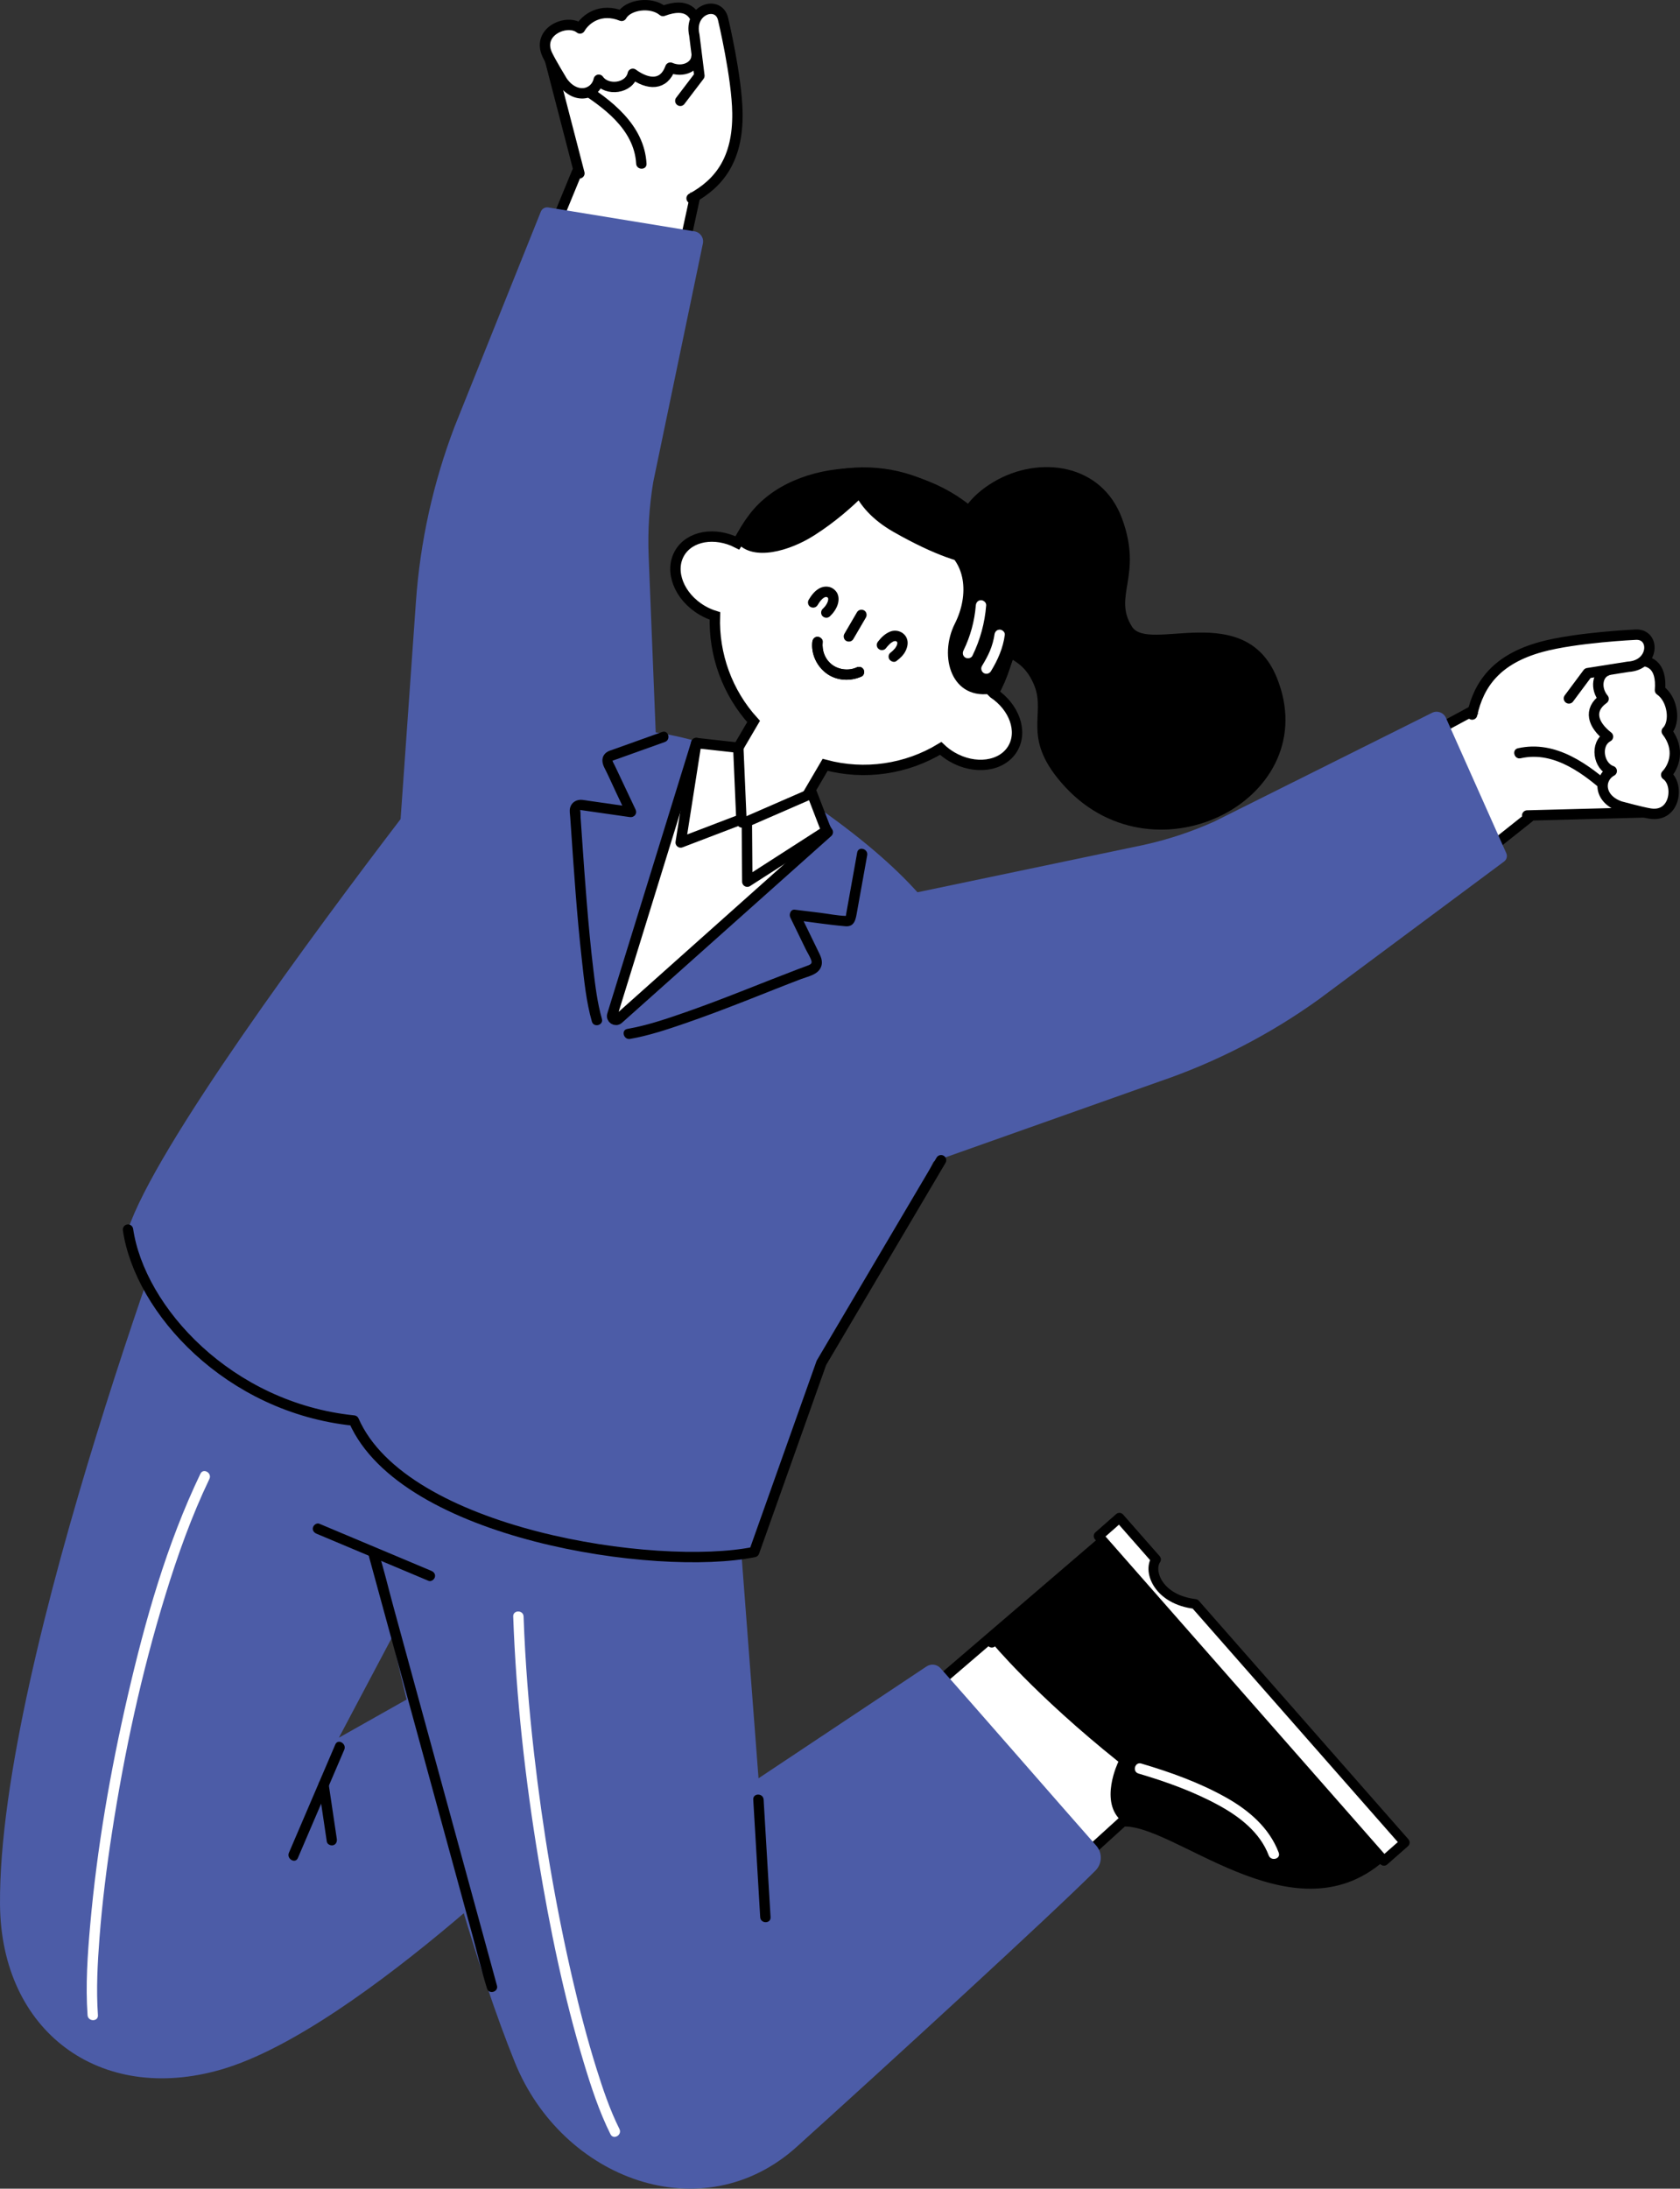
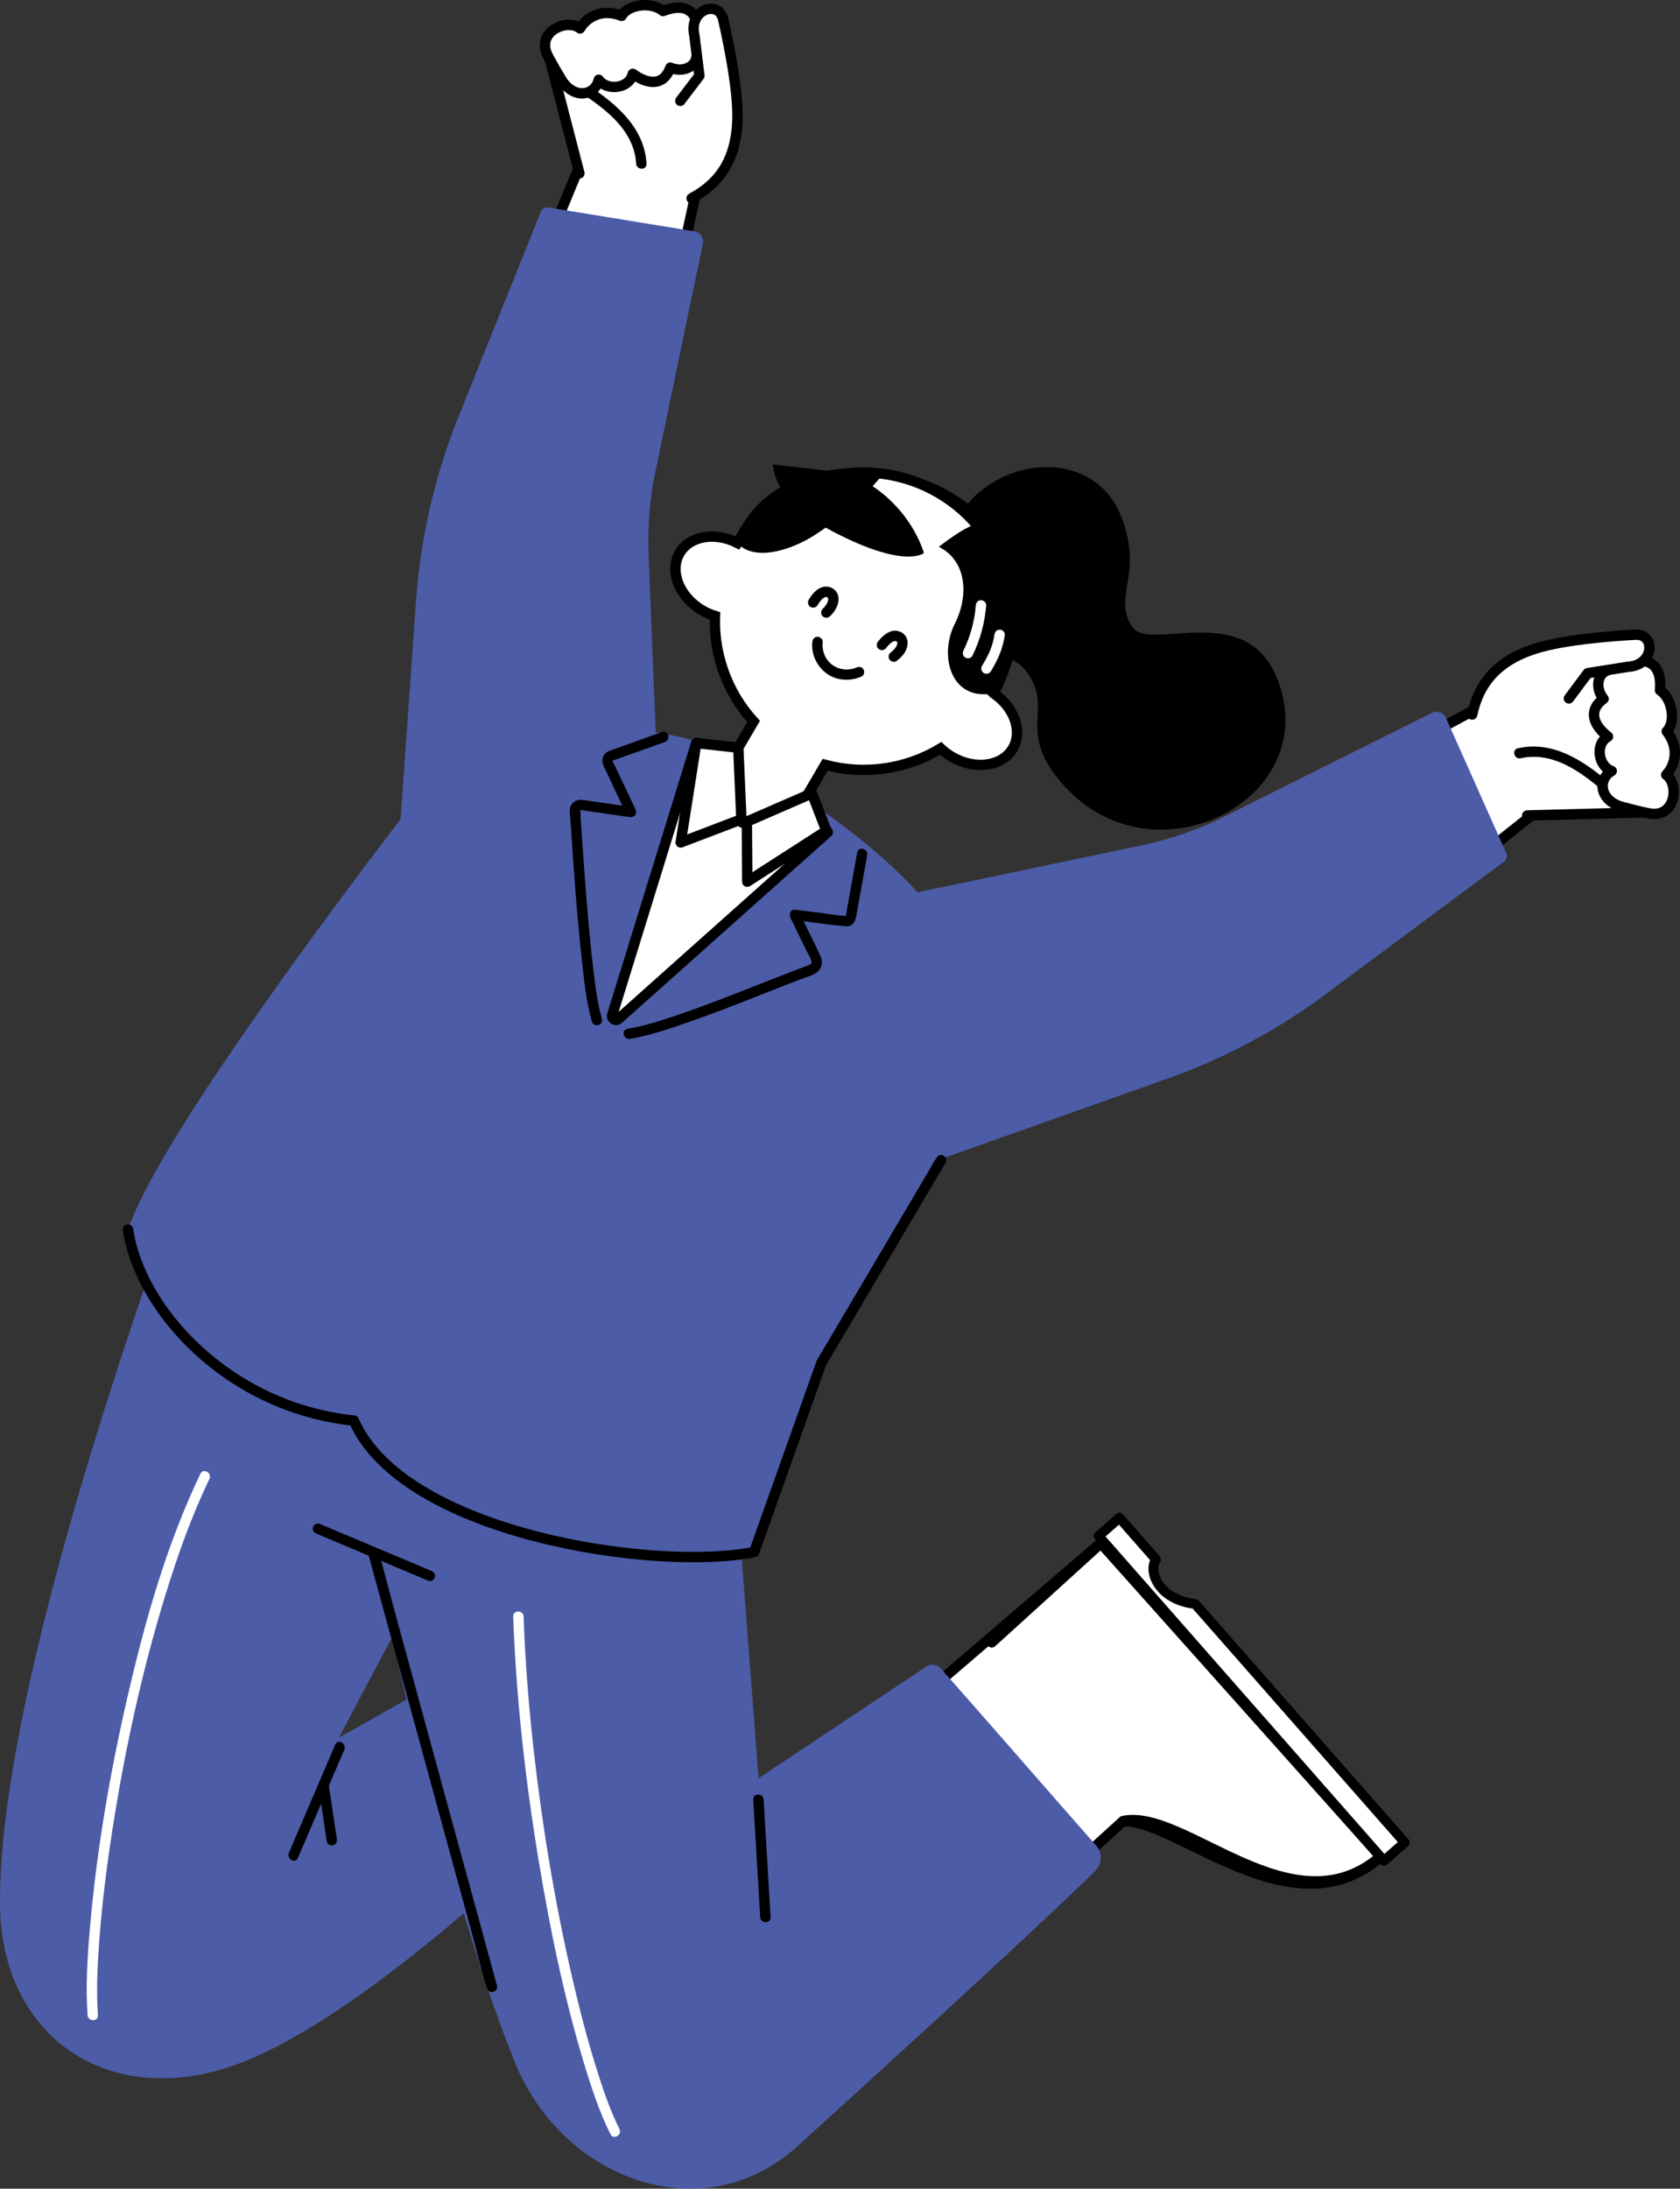
<svg xmlns="http://www.w3.org/2000/svg" id="_レイヤー_2" data-name="レイヤー 2" viewBox="0 0 242.945 316.366">
  <rect x="0" y="0" width="242.945" height="316.366" fill="#333333" stroke="none" />
  <defs>
    <style>
      .cls-1, .cls-2 {
        stroke-width: 1.5px;
      }

      .cls-1, .cls-2, .cls-3, .cls-4, .cls-5, .cls-6, .cls-7 {
        stroke: #000;
      }

      .cls-1, .cls-2, .cls-4, .cls-5, .cls-6, .cls-7 {
        stroke-linejoin: round;
      }

      .cls-1, .cls-8, .cls-3, .cls-6, .cls-7 {
        fill: #fff;
      }

      .cls-2, .cls-4, .cls-5 {
        fill: none;
      }

      .cls-9 {
        fill: #4c5ca7;
      }

      .cls-3 {
        stroke-miterlimit: 10;
      }

      .cls-3, .cls-5, .cls-7 {
        stroke-width: 1.5px;
      }

      .cls-4, .cls-5, .cls-6, .cls-7 {
        stroke-linecap: round;
      }

      .cls-4, .cls-6 {
        stroke-width: 1.417px;
      }
    </style>
  </defs>
  <g id="_レイヤー_23" data-name="レイヤー 23">
    <g>
      <path d="M149.572,99.091c-2.085-5.143-5.778-3.253-8.435-8.68-4.753-9.709-4.646-16.512,2.62-20.791,6.435-3.79,15.564-2.717,18.519,5.379,3.026,8.29-1.399,11.117,1.42,15.585,2.393,3.793,16.324-3.971,20.939,7.355,7.053,17.31-17.315,30.097-30.562,15.853-6.552-7.044-2.76-10.409-4.501-14.701Z" />
      <path d="M108.371,74.364c6.515-8.579,22.545-8.839,31.831-1.372,8.976,7.218,9.883,20.655,2.192,29.316-7.691,8.661-21.149,9.267-30.059,1.354-8.909-7.913-10.969-20.074-3.964-29.299Z" />
      <path d="M131.771,146.245c.449-4.448.614-9.047.104-13.492-.173-1.505-.412-3.032-.966-4.45-.347-.889-1.798-.502-1.446.399,1.002,2.566,1.115,5.477,1.172,8.199.054,2.58-.04,5.164-.228,7.737-.039.536-.081,1.072-.135,1.607-.097.959,1.403.953,1.5,0h0Z" />
-       <path d="M132.793,259.488c-6.008,3.888-13.002,6.081-19.979,7.452-6.526,1.282-13.242,1.866-19.891,1.623-2.553-.093-5.14-.284-7.631-.882-.938-.225-1.338,1.22-.399,1.446,2.271.545,4.627.764,6.954.887,3.072.163,6.156.115,9.226-.076,7.287-.454,14.609-1.676,21.537-4.018,3.821-1.292,7.548-2.941,10.941-5.137.807-.522.057-1.821-.757-1.295h0Z" />
      <path class="cls-3" d="M139.148,284.372l23.275-21.148c8.89-1.893,24.612,16.29,37.37,5.016l-40.593-45.212-41.958,35.98" />
      <g>
-         <path d="M162.31,263.324c6.966-.025,24.569,16.356,37.357,5.115l-40.473-45.32-15.767,14.322s6.128,7.465,18.304,17.207c0,0-2.892,5.897.58,8.675Z" />
        <path class="cls-4" d="M162.31,263.324c7.605-.584,24.569,16.356,37.357,5.115l-40.473-45.32-15.767,14.322" />
        <path class="cls-6" d="M203.139,266.331l-3.004,2.641-41.263-46.943,3.004-2.641,5.293,6.021c-1.197,1.762.388,5.823,5.66,6.439,7.578,8.621,30.31,34.483,30.31,34.483Z" />
        <path class="cls-8" d="M184.917,267.796c-1.356-3.59-4.311-6.114-7.581-7.955-3.835-2.159-8.09-3.69-12.3-4.928-.928-.273-1.324,1.174-.399,1.446,3.974,1.169,7.963,2.601,11.606,4.591,3.024,1.652,5.971,3.918,7.227,7.245.338.895,1.788.507,1.446-.399h0Z" />
      </g>
      <path class="cls-9" d="M70.913,238.827l-21.905,12.352,31.466-59.396-52.313-25.811S-.275,239.808.002,275.279c.143,18.327,14.42,28.965,32.02,23.853,20.192-5.865,52.318-38.525,52.318-38.525l-13.427-21.78Z" />
      <path class="cls-9" d="M133.99,240.878l-24.299,16.168-5.98-78.427-69.105-3.039-.718,40.016,20.123,8.947s9.623,46.745,20.425,73.52c6.857,16.997,27.188,24.517,40.795,12.238,13.297-11.999,36.707-33.443,43.178-39.908.991-.99,1.039-2.573.109-3.621-4.612-5.204-18.893-21.63-22.522-25.649-.516-.571-1.366-.672-2.006-.245Z" />
      <path d="M108.927,260.123c.293,4.967.587,9.935.88,14.902.041.699.083,1.399.124,2.098.057.959,1.557.966,1.5,0-.293-4.967-.587-9.935-.88-14.902-.041-.699-.083-1.399-.124-2.098-.057-.959-1.557-.966-1.5,0h0Z" />
      <path d="M48.489,252.158c-1.96,4.574-3.92,9.148-5.88,13.721l-.828,1.932c-.376.878.916,1.643,1.295.757,1.96-4.574,3.92-9.148,5.88-13.721l.828-1.932c.376-.878-.916-1.643-1.295-.757h0Z" />
      <path d="M46.07,258.204c.347,2.333.693,4.665,1.04,6.998.049.331.098.662.148.994.06.401.566.622.923.524.43-.118.584-.52.524-.923-.347-2.333-.693-4.665-1.04-6.998-.049-.331-.098-.662-.148-.994-.06-.401-.566-.622-.923-.524-.43.118-.584.52-.524.923h0Z" />
      <g>
        <path d="M45.783,221.697c4.724,1.986,9.447,3.972,14.171,5.958.67.282,1.341.564,2.011.846.376.158.821-.171.922-.524.124-.431-.152-.766-.524-.922-4.724-1.986-9.447-3.972-14.171-5.958-.67-.282-1.341-.564-2.011-.846-.376-.158-.821.171-.922.524-.124.431.152.766.524.922h0Z" />
        <path d="M53.288,224.743c.57,2.083,1.139,4.166,1.709,6.249l4.101,15.001c1.647,6.025,3.294,12.05,4.942,18.075,1.424,5.208,2.847,10.415,4.271,15.623.691,2.528,1.293,5.104,2.079,7.605.011.036.02.073.03.11.254.93,1.701.535,1.446-.399-.57-2.083-1.139-4.166-1.709-6.249-1.367-5-2.734-10.001-4.101-15.001-1.647-6.025-3.294-12.05-4.942-18.075-1.424-5.208-2.847-10.415-4.271-15.623-.691-2.528-1.293-5.104-2.079-7.605-.011-.036-.02-.073-.03-.11-.254-.93-1.701-.535-1.446.399h0Z" />
      </g>
      <path class="cls-8" d="M28.984,213.021c-4.873,10.154-7.981,21.165-10.512,32.106-2.521,10.896-4.443,21.987-5.431,33.131-.383,4.316-.682,8.698-.38,13.029.067.957,1.567.965,1.5,0-.259-3.729-.056-7.495.23-11.216.391-5.083,1.026-10.147,1.803-15.185,1.785-11.575,4.266-23.09,7.71-34.288,1.762-5.73,3.78-11.409,6.376-16.819.416-.866-.877-1.627-1.295-.757h0Z" />
      <path class="cls-8" d="M74.216,233.659c.419,11.783,1.74,23.537,3.661,35.166,1.63,9.866,3.647,19.727,6.54,29.307,1.063,3.52,2.222,7.068,3.866,10.366.431.864,1.724.105,1.295-.757-1.393-2.794-2.398-5.783-3.33-8.756-1.326-4.231-2.436-8.53-3.438-12.849-2.497-10.769-4.329-21.705-5.581-32.688-.749-6.575-1.279-13.177-1.514-19.791-.034-.962-1.534-.967-1.5,0h0Z" />
      <path class="cls-8" d="M89.694,108.984l1.777-38.965,10.403-45.416,2.861-6.647-1.515-11.507-22.841,3.708,3.047,14.743s-17.557,42.288-16.976,43.742l-7.121,55.484,30.364-15.143Z" />
      <g>
        <polyline class="cls-5" points="89.694 108.984 91.471 70.019 100.789 27.122" />
        <path class="cls-5" d="M83.426,24.9s-11.669,28.17-15.703,39.674c-.793,2.263-1.341,4.597-1.646,6.975l-6.748,52.578" />
        <path class="cls-5" d="M79.491,8.5l4.296,16.555" />
        <path d="M83.261,12.967c3.88,2.431,8.45,5.676,8.734,10.694.054.959,1.554.966,1.5,0-.318-5.622-5.089-9.239-9.477-11.988-.82-.514-1.574.783-.757,1.295h0Z" />
        <path class="cls-7" d="M100.717,8.202s2.207-9.27-4.842-6.609c-1.718-1.432-5.088-.934-5.98.702-3.019-1.208-5.201.388-6.023,1.818-1.796-1.477-6.329.392-4.726,3.799.526,1.119,2.186,3.85,2.186,3.85,1.9,2.697,4.763,1.947,5.253-.236,1.18,1.675,4.441,1.3,4.924-.855,2.246,1.631,4.491,1.731,5.431-.895,1.802.783,3.675-.143,3.776-1.573Z" />
        <path class="cls-7" d="M100.011,28.669c3.969-2.157,6.715-5.615,6.629-12.31-.066-5.2-2.071-13.589-2.071-13.589-.642-2.829-5.009-1.432-4.162,2.299l.731,5.88-2.759,3.626" />
      </g>
      <path class="cls-8" d="M134.938,132.636l40.573-9.708,40.767-22.558,5.597-4.588,11.477-1.727,2.754,22.975-15.011,1.15s-35.782,28.568-37.341,28.412l-53.267,18.148,4.451-32.104Z" />
      <g>
        <polyline class="cls-5" points="134.938 132.636 175.511 122.928 214.156 102.109" />
        <path class="cls-5" d="M221.094,118.18s-23.843,19.005-33.784,26.063c-1.955,1.388-4.046,2.56-6.247,3.511l-50.577,16.986" />
        <path class="cls-5" d="M237.942,117.426l-17.097.45" />
        <path d="M233.655,113.965c-3.863-3.461-8.645-7.045-14.146-5.806-.941.212-.543,1.658.399,1.446,4.905-1.104,9.27,2.358,12.687,5.421.717.642,1.781-.415,1.06-1.06h0Z" />
        <path class="cls-7" d="M232.359,96.946s8.298-4.684,7.691,2.825c1.851,1.255,2.305,4.631.979,5.941,1.995,2.567,1.065,5.106-.081,6.291,1.916,1.318,1.374,6.19-2.343,5.592-1.221-.196-4.304-1.036-4.304-1.036-3.117-1.08-3.188-4.039-1.226-5.114-1.936-.671-2.478-3.908-.54-4.969-2.188-1.707-2.906-3.837-.642-5.467-1.251-1.515-.879-3.571.467-4.063Z" />
        <path class="cls-7" d="M212.885,103.285c.975-4.411,3.539-8.006,9.997-9.775,5.016-1.375,13.632-1.768,13.632-1.768,2.896-.166,2.762,4.417-1.059,4.636l-5.852.924-2.722,3.654" />
      </g>
      <path class="cls-9" d="M109.737,111.091c-4.612-2.858-9.785-4.438-14.914-5.224l-1.022-25.515c-.143-3.571.079-7.148.664-10.674l7.179-34.477c.171-.823-.378-1.622-1.207-1.758l-21.149-3.457c-.459-.075-.908.178-1.081.61l-12.462,31.049c-3.099,8.118-4.984,16.648-5.596,25.316l-2.219,31.435c-12.521,16.403-35.457,47.396-39.419,59.34,2.108,16.958,19.845,26.202,32.005,27.241,9.946,19.363,52.165,20.979,58.543,19.363,5.692-14.802,9.723-27.345,9.723-27.345,0,0,16.925-27.335,20.061-38.61,3.902-14.031,4.749-26.308-29.107-47.293Z" />
      <path class="cls-9" d="M122.863,172.201l44.742-15.852c8.226-2.8,15.994-6.797,23.055-11.861l26.85-19.961c.373-.277.504-.776.314-1.201l-8.731-19.57c-.342-.767-1.255-1.095-2.007-.719l-31.51,15.726c-3.261,1.463-6.663,2.59-10.153,3.361l-34.653,7.25-7.907,42.827Z" />
      <path class="cls-5" d="M18.511,177.736c1.713,11.637,14.573,25.752,32.652,27.598,7.244,16.498,43.796,21.863,57.897,19.005l9.723-27.345,17.304-29.288" />
      <path class="cls-3" d="M143.669,100.198c5.628-10.172,2.164-23.027-7.921-28.941-10.085-5.914-22.995-2.661-29.124,7.216-3.224-1.635-6.873-1.033-8.336,1.462-1.536,2.62-.079,6.33,3.256,8.285.599.352,1.219.619,1.84.812-.194,5.563,1.779,11.073,5.592,15.255l-6.962,11.873,10.433,6.118,6.875-11.723c5.712,1.531,11.76.628,16.714-2.375.472.448,1.008.858,1.607,1.21,3.335,1.956,7.284,1.417,8.821-1.203,1.463-2.495.208-5.973-2.794-7.989Z" />
      <g>
-         <path d="M123.926,88.498c-.607,1.04-1.214,2.08-1.821,3.12-.198.339-.089.837.269,1.026.359.19.815.093,1.026-.269.607-1.04,1.214-2.08,1.821-3.12.198-.339.089-.837-.269-1.026-.359-.19-.815-.093-1.026.269h0Z" />
-         <path d="M117.469,92.796c-.184,1.739.637,3.488,2.027,4.525,1.468,1.095,3.463,1.201,5.104.46.369-.167.458-.703.269-1.026-.222-.38-.656-.436-1.026-.269-1.107.5-2.545.33-3.509-.398-1.035-.781-1.496-2.047-1.364-3.292.043-.403-.375-.75-.75-.75-.441,0-.707.345-.75.75h0Z" />
        <path d="M117.469,92.796c-.184,1.739.637,3.488,2.027,4.525,1.468,1.095,3.463,1.201,5.104.46.369-.167.458-.703.269-1.026-.222-.38-.656-.436-1.026-.269-1.107.5-2.545.33-3.509-.398-1.035-.781-1.496-2.047-1.364-3.292.043-.403-.375-.75-.75-.75-.441,0-.707.345-.75.75h0Z" />
        <path d="M128.065,93.757c.186-.24.385-.471.608-.677.045-.041.09-.082.136-.121.024-.02.048-.045.075-.061-.002.001-.158.116-.064.05.092-.065.185-.128.284-.182.036-.02.072-.038.109-.056.162-.076-.182.068-.021.009.078-.028.157-.047.238-.065.137-.029-.223.016-.069.01.034-.001.068-.004.102-.003.033 0.0.066.004.099.005.088.003-.144-.023-.136-.019.016.008.043.008.062.012.033.007.066.016.099.027.013.004.025.01.038.013.083.023-.134-.06-.123-.053.052.037.118.058.172.094.138.093-.123-.106-.059-.048.019.017.039.033.057.051.023.022.045.045.067.068.1.104-.106-.171-.028-.036.019.033.037.067.056.099.043.073-.071-.206-.041-.097.005.016.011.033.016.049.012.038.018.076.028.114.022.085-.017-.225-.014-.107.001.027.004.055.005.082.001.038 0.0.075-.002.113-.011.177.038-.204.004-.024-.019.099-.049.194-.081.289-.019.057-.069.132.032-.07-.016.031-.028.063-.044.095-.026.054-.055.107-.085.159-.032.054-.065.107-.101.159-.018.027-.037.053-.056.08-.096.132.071-.085.02-.025-.097.114-.195.225-.303.329-.055.053-.111.103-.168.153-.03.025-.06.05-.09.075-.147.119.103-.076-.019.015-.162.121-.289.246-.345.448-.049.18-.027.419.076.578.2.31.69.52,1.026.269.552-.411,1.081-.909,1.37-1.547.256-.565.37-1.181.121-1.771-.388-.918-1.497-1.303-2.401-.939-.701.282-1.252.802-1.711,1.393-.128.165-.22.313-.22.53,0,.184.082.404.22.53.143.131.331.229.53.22.184-.008.412-.067.53-.22h0Z" />
        <path d="M118.234,87.466c.078-.131.159-.261.246-.386.04-.059.105-.123.135-.187-.005.01-.114.143-.037.049.027-.032.053-.065.08-.097.075-.088.154-.172.237-.252.034-.032.068-.064.104-.094.021-.018.043-.035.064-.054.061-.054-.172.122-.05.04.073-.05.145-.098.224-.139.036-.019.074-.033.109-.052-.22.122-.118.048-.037.023.038-.012.076-.022.115-.03.015-.003.03-.005.045-.009.091-.023-.145.017-.133.017.07.004.142-.007.213-.004.144.007-.213-.041-.088-.012.029.007.059.012.087.02.028.008.056.018.084.027.114.037-.217-.103-.064-.025.049.025.094.054.139.083.123.081-.117-.101-.069-.054.027.027.057.053.085.079.023.021.081.1-.008-.017-.09-.117-.028-.04-.013-.013.017.03.034.061.052.09.061.096-.064-.176-.038-.095.007.021.016.042.022.063.014.044.023.089.033.133.023.1-.014-.12-.014-.115-.003.022.005.05.006.072.003.045.003.09.001.135-.001.038-.022.214-0.0.056.022-.162-.014.058-.023.095-.014.056-.03.112-.048.167-.008.023-.015.046-.024.068-.008.023-.017.046-.026.069l.047-.11c-.037.033-.06.13-.083.175-.034.066-.071.131-.11.194-.041.067-.084.132-.129.195-.017.024-.036.047-.052.071.112-.175.04-.051.006-.01-.112.136-.233.263-.36.384-.284.272-.294.791,0,1.061.305.28.758.29,1.061,0,.507-.486.936-1.086,1.137-1.765.16-.543.158-1.203-.162-1.691-.253-.385-.67-.697-1.128-.788-.506-.101-1.005-.008-1.451.251-.64.371-1.109,1-1.48,1.625-.2.338-.087.838.269,1.026.362.191.812.091,1.026-.269h0Z" />
      </g>
      <g>
        <path d="M106.608,78.462c1.792-3.56,5.297-7.002,11.114-9.319,6.228-2.48,10.016-.653,10.016-.653,0,0-3.896,5.02-10.001,8.9-3.573,2.271-8.817,3.778-11.129,1.071Z" />
        <path d="M141.192,75.802c7.289,5.742,7.895,17.152,2.494,24.404-6.087,1.22-8.004-5.303-5.598-10.074,2.088-4.14,1.652-9.122-2.328-11.092,0,0,3.86-3.045,5.433-3.239Z" />
-         <path d="M122.769,68.405s4.46-1.541,10.972,1.262c8.827,3.799,10.834,11.532,10.834,11.532,0,0-3.043,2.707-15.356-4.308-6.475-3.689-6.451-8.486-6.451-8.486Z" />
+         <path d="M122.769,68.405c8.827,3.799,10.834,11.532,10.834,11.532,0,0-3.043,2.707-15.356-4.308-6.475-3.689-6.451-8.486-6.451-8.486Z" />
      </g>
      <path class="cls-8" d="M141.111,87.506c-.177,2.26-.786,4.486-1.783,6.521-.178.363-.098.811.269,1.026.33.193.847.096,1.026-.269,1.12-2.287,1.789-4.739,1.988-7.278.032-.404-.367-.75-.75-.75-.432,0-.718.344-.75.75h0Z" />
      <path class="cls-8" d="M143.805,91.76c.007-.056.004-.036-.009.059-.009.057-.018.114-.028.17-.02.113-.041.225-.065.337-.041.194-.089.386-.142.577-.116.417-.259.827-.426,1.226-.269.644-.722,1.464-1.133,2.137-.211.345-.075.824.269,1.026.357.209.814.077,1.026-.269.997-1.629,1.76-3.356,2.008-5.262.051-.391-.381-.766-.75-.75-.45.02-.695.331-.75.75h0Z" />
      <path class="cls-8" d="M89.438,147.287l30.271-27.001-1.606-2.49-10.801,1.091-3.127-10.563-3.486-.922-12.146,39.3c-.168.535.473.953.896.585Z" />
      <path class="cls-2" d="M89.438,147.287l30.271-27.001-1.606-2.49-10.801,1.091-3.127-10.563-3.486-.922-12.146,39.3c-.168.535.473.953.896.585Z" />
      <polygon class="cls-1" points="100.689 107.402 106.766 108.079 107.213 118.424 98.434 121.779 100.689 107.402" />
      <polygon class="cls-1" points="119.504 120.092 117.415 114.669 108.002 118.767 108.067 127.443 119.504 120.092" />
      <path d="M95.755,105.804c-2.346.839-4.693,1.679-7.039,2.518-.347.124-.747.223-1.039.455-.732.579-.669,1.43-.284,2.179.583,1.134,1.093,2.312,1.638,3.465.526,1.113,1.052,2.226,1.578,3.339l.847-1.102c-2.095-.3-4.19-.6-6.285-.9-.328-.047-.657-.108-.987-.141-.792-.08-1.53.339-1.742,1.142-.114.432-.012.94.019,1.382.035.49.069.98.102,1.471.437,6.39.864,12.785,1.58,19.151.333,2.964.624,6.027,1.451,8.904.266.926,1.714.532,1.446-.399-.665-2.315-.949-4.754-1.238-7.138-.396-3.266-.693-6.544-.961-9.823-.246-3.014-.461-6.03-.667-9.047-.07-1.027-.139-2.055-.212-3.082-.024-.336.007-.745-.062-1.07-.016-.077-.267-.051.007-.027.153.013.306.044.458.065,2.23.319,4.46.638,6.69.958.66.094,1.144-.474.847-1.102-.99-2.094-1.98-4.189-2.97-6.283-.112-.236-.275-.492-.355-.739-.011-.035-.185.06.05-.039.168-.071.347-.124.519-.186l3.979-1.423c1.009-.361,2.017-.722,3.026-1.082.902-.323.513-1.773-.399-1.446h0Z" />
      <path d="M123.958,123.228c-.438,2.439-.876,4.878-1.314,7.316l-.28,1.561c-.016.091-.016.227-.056.311-.013.028.156-.019-.011-.024-1.222-.033-2.483-.303-3.695-.451-1.222-.149-2.444-.298-3.666-.448-.615-.075-.866.679-.648,1.129.737,1.517,1.475,3.034,2.212,4.55.268.551.679,1.152.848,1.744.126.444-.338.582-.734.724-.418.151-.834.307-1.25.465-5.377,2.045-10.682,4.271-16.115,6.168-2.781.971-5.617,1.942-8.526,2.453-.949.166-.547,1.612.399,1.446,2.694-.473,5.322-1.349,7.903-2.237,3.086-1.061,6.136-2.228,9.175-3.417,2.556-1,5.099-2.032,7.665-3.006,1.016-.385,2.407-.616,2.857-1.727.36-.889-.088-1.647-.465-2.424-.891-1.832-1.782-3.665-2.673-5.497l-.648,1.129c2.438.298,4.882.69,7.328.895,1.368.114,1.499-1.12,1.678-2.117l.842-4.688c.207-1.152.414-2.304.621-3.456.17-.944-1.276-1.349-1.446-.399h0Z" />
    </g>
  </g>
</svg>